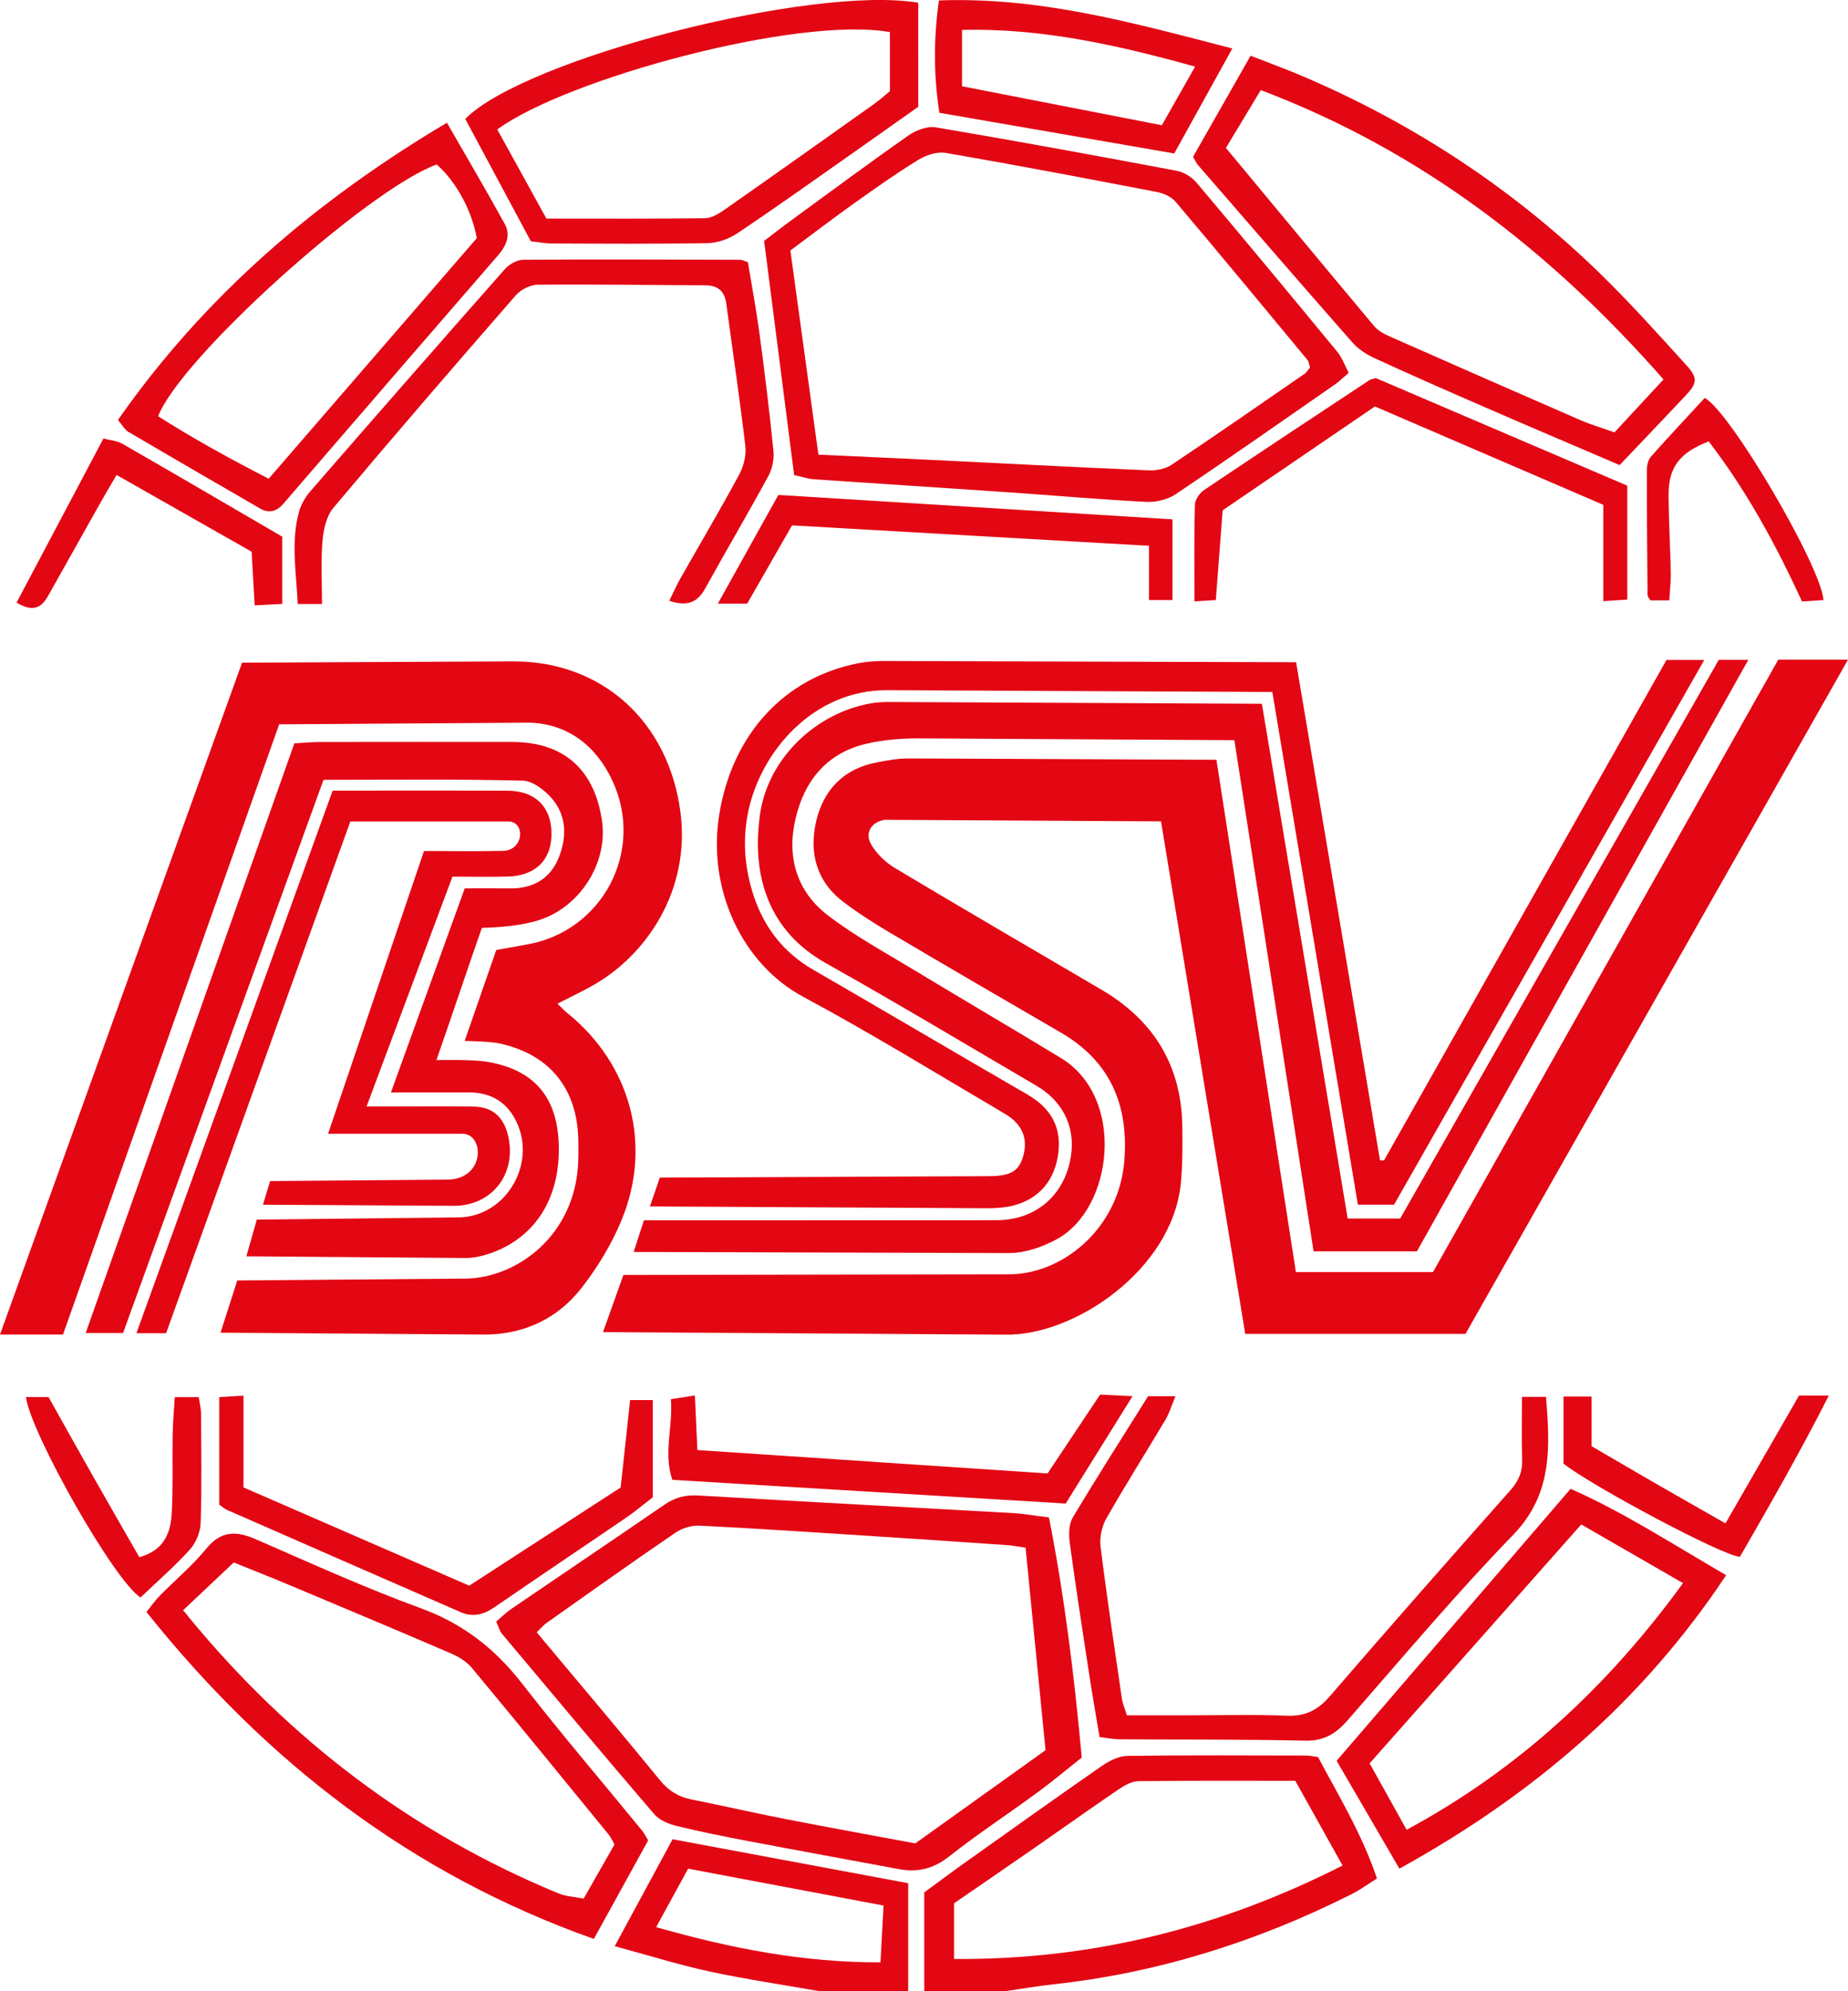
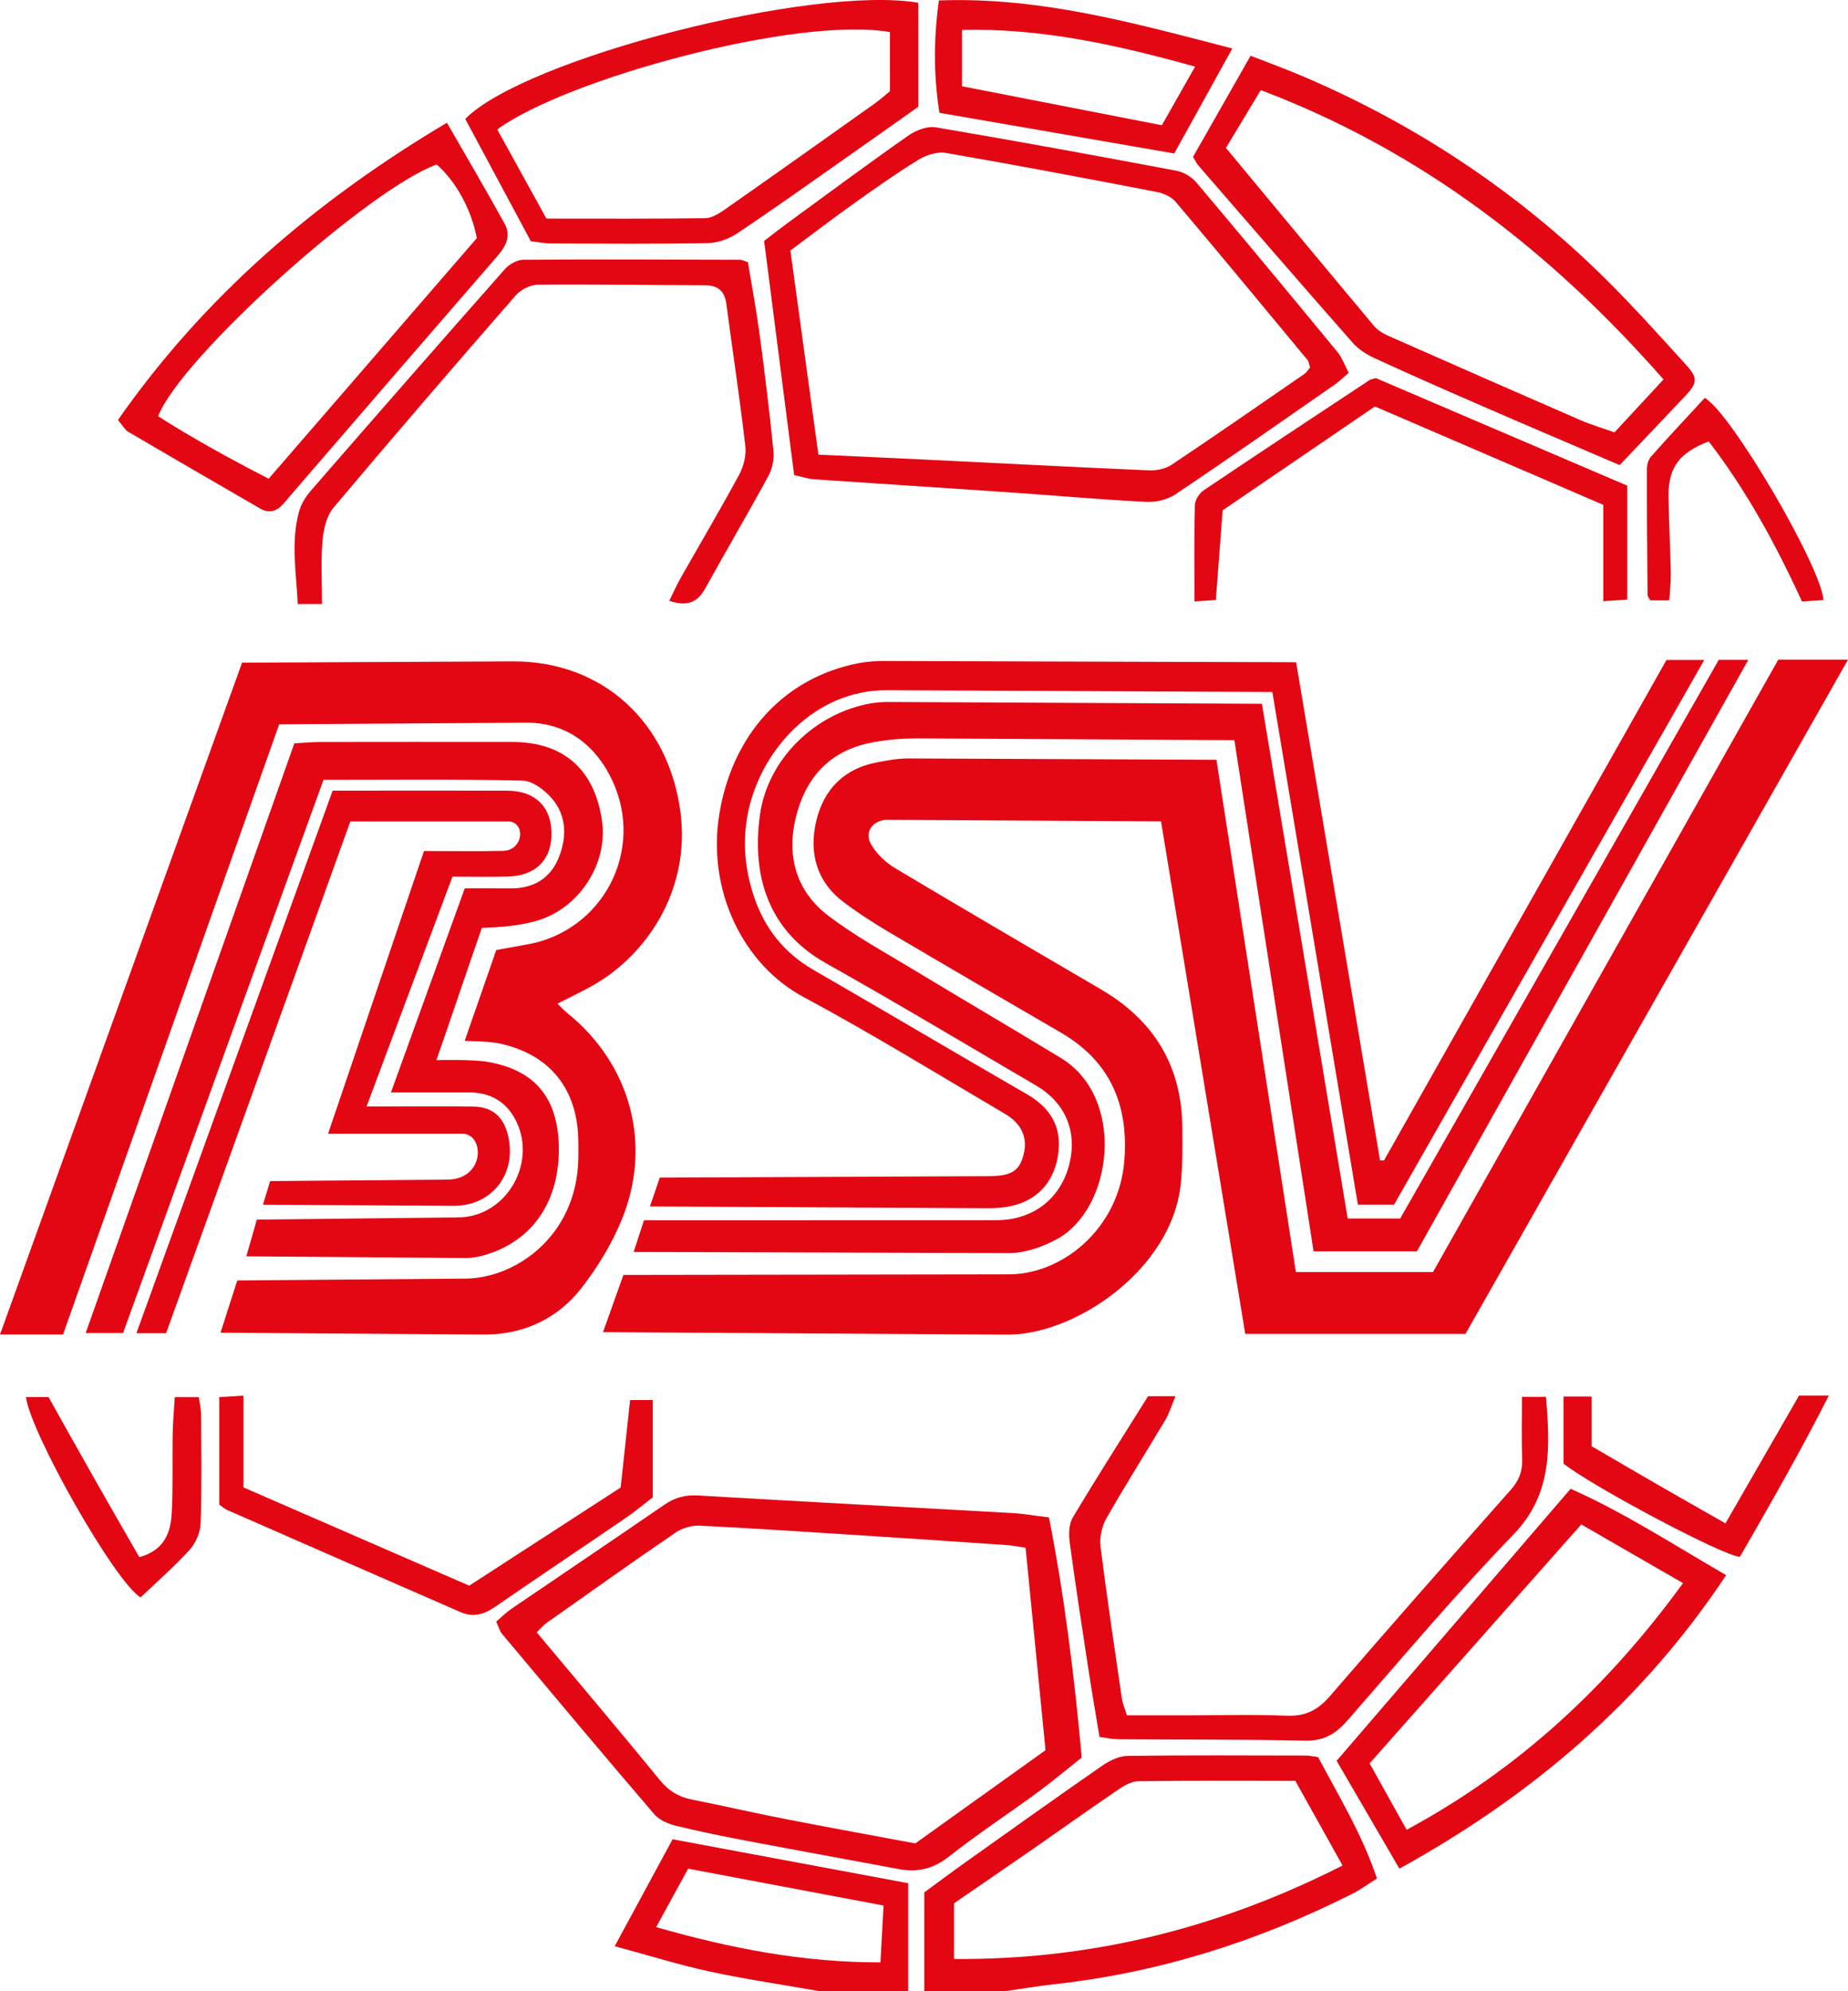
<svg xmlns="http://www.w3.org/2000/svg" version="1.1" id="Ebene_1" x="0px" y="0px" viewBox="0 0 130 140" style="enable-background:new 0 0 130 140;" xml:space="preserve">
  <g>
    <path style="fill:#E30613;" d="M19.638,50.926C14.606,65.123,9.545,79.404,4.432,93.829c-1.535,0-2.984,0-4.432,0l17.028-47.237   l19.091-0.092c6.299,0,10.925,4.292,11.748,10.601c0.717,5.497-2.396,10.108-6.273,12.246c-0.739,0.408-1.503,0.771-2.38,1.22   c0.281,0.268,0.484,0.489,0.713,0.675c4.45,3.602,5.991,9.27,3.782,14.581c-0.699,1.682-1.684,3.298-2.803,4.734   c-1.682,2.16-4.037,3.256-6.779,3.274l-18.614-0.131c0.405-1.263,0.771-2.402,1.178-3.672l15.82-0.13   c3.52,0.082,7.685-2.702,8.133-7.716c0.059-0.66,0.049-1.329,0.039-1.993c-0.057-3.665-2.031-6.077-5.583-6.833   c-0.684-0.145-2.412-0.17-2.412-0.17c0.72-2.081,1.516-4.353,2.222-6.392c0.774-0.14,1.46-0.268,2.148-0.387   c5.335-0.923,8.326-6.587,6.017-11.529c-1.148-2.458-3.157-4.007-5.865-4.068L19.638,50.926z" />
    <path style="fill:#E30613;" d="M65.019,140c0-2.273,0-4.547,0-6.948c0.956-0.7,1.931-1.432,2.924-2.137   c3.192-2.269,6.379-4.546,9.598-6.775c0.515-0.356,1.183-0.678,1.784-0.686c4.188-0.058,8.377-0.03,12.566-0.024   c0.231,0,0.462,0.058,0.83,0.108c1.45,2.73,3.098,5.419,4.143,8.538c-0.657,0.409-1.184,0.797-1.759,1.087   c-6.623,3.333-13.583,5.538-20.961,6.347c-1.161,0.127-2.315,0.326-3.471,0.491C68.788,140,66.903,140,65.019,140z M91.119,125.206   c-3.791,0-7.413-0.021-11.034,0.026c-0.469,0.006-0.982,0.294-1.393,0.573c-1.991,1.352-3.95,2.751-5.928,4.123   c-1.896,1.315-3.801,2.617-5.651,3.89c0,1.319,0,2.52,0,3.916c9.724,0.07,18.698-2.196,27.331-6.572   C93.286,129.09,92.23,127.197,91.119,125.206z" />
    <path style="fill:#E30613;" d="M57.669,140c-2.58-0.453-5.176-0.833-7.735-1.383c-2.142-0.461-4.242-1.121-6.691-1.782   c1.426-2.633,2.709-5.005,4.071-7.519c5.532,1.031,10.954,2.042,16.574,3.09c0,2.608,0,5.101,0,7.594   C61.815,140,59.742,140,57.669,140z M46.157,135.495c5.306,1.507,10.33,2.482,15.78,2.478c0.076-1.387,0.143-2.618,0.218-3.997   c-4.68-0.882-9.171-1.729-13.747-2.592C47.644,132.779,46.974,134.003,46.157,135.495z" />
    <path style="fill:#E30613;" d="M70.792,89.598c3.852,0.092,7.935-3.165,8.305-8.03c0.298-3.916-1.02-6.967-4.471-8.97   c-3.999-2.321-7.997-4.645-11.979-6.997c-1.135-0.67-2.254-1.384-3.306-2.178c-1.911-1.445-2.449-3.482-1.918-5.716   c0.522-2.193,1.943-3.656,4.221-4.098c0.737-0.143,1.49-0.281,2.236-0.284l21.692,0.094c1.858,11.973,3.715,23.941,5.589,36.016   c3.279,0,6.33,0,9.646,0l24.285-43.051c1.533,0,3.011,0,4.906,0c-9.064,15.968-17.977,31.669-26.906,47.398H87.598l-5.925-36.034   l-19.43-0.109c-0.942,0.145-1.441,0.918-0.954,1.745c0.387,0.656,1.013,1.257,1.67,1.65c4.82,2.882,9.674,5.707,14.519,8.547   c3.678,2.156,5.65,5.339,5.693,9.662c0.013,1.328,0.026,2.665-0.108,3.983c-0.617,6.055-7.485,10.686-12.297,10.61L42.418,93.66   c0.518-1.448,0.968-2.708,1.438-4.021L70.792,89.598z" />
    <path style="fill:#E30613;" d="M70.092,85.791c2.618-0.005,4.56-1.548,5.149-4.012c0.539-2.252-0.314-4.263-2.339-5.447   c-4.929-2.884-9.828-5.822-14.806-8.614c-3.91-2.193-5.259-5.961-4.636-10.432c0.546-3.917,3.872-7.147,7.801-7.834   c0.415-0.072,0.842-0.096,1.264-0.096l26.245,0.126l6.035,36.189c1.221,0,2.333,0,3.694,0l22.408-39.276h2.078L99.676,87.977   h-7.271c-1.861-12.003-3.71-23.924-5.572-35.937l-22.303-0.126c-1.168,0.005-2.36,0.101-3.497,0.356   c-2.827,0.633-4.447,2.576-5.08,5.326c-0.616,2.677,0.102,5.085,2.271,6.752c1.861,1.43,3.949,2.564,5.963,3.784   c3.471,2.102,6.976,4.148,10.443,6.255c4.592,2.79,3.674,10.584-0.279,12.734c-0.998,0.543-2.203,0.969-3.317,0.98l-26.459-0.078   c0.263-0.807,0.471-1.448,0.724-2.225L70.092,85.791z" />
    <path style="fill:#E30613;" d="M45.72,84.822c0.266-0.775,0.471-1.372,0.696-2.028l23.094-0.099   c1.624-0.001,2.196-0.353,2.493-1.505c0.301-1.167-0.101-2.168-1.296-2.871c-4.718-2.775-9.386-5.648-14.204-8.234   c-4.237-2.274-6.764-7.487-5.907-12.811c0.904-5.618,4.555-9.626,9.784-10.644c0.596-0.116,1.215-0.156,1.823-0.156l28.973,0.087   l5.904,35.026l0.277,0.007c6.619-11.721,13.238-23.442,19.873-35.192h2.658C112.505,59.36,105.28,72.04,98.068,84.696   c-0.872,0-1.609,0-2.547,0c-2.003-12.001-3.999-23.955-6.017-36.043l-27.133-0.126c-5.117-0.009-8.858,4.26-9.744,8.574   c-0.411,2.003-0.24,3.973,0.397,5.893c0.744,2.242,2.107,3.988,4.174,5.182c5.025,2.904,10.022,5.856,15.046,8.761   c1.589,0.919,2.427,2.184,2.21,4.077c-0.219,1.917-1.32,3.273-3.165,3.744c-0.585,0.149-1.211,0.192-1.818,0.193L45.72,84.822z" />
    <path style="fill:#E30613;" d="M32.221,85.595c3.461-0.012,5.701-4.007,3.943-7.041c-0.702-1.212-1.809-1.749-3.185-1.749   c-1.829,0-3.658,0-5.477,0l5.192-14.347c0.989,0,2.108-0.009,3.226,0.002c1.578,0.016,2.776-0.681,3.37-2.126   c0.584-1.42,0.595-2.946-0.446-4.171c-0.511-0.602-1.365-1.26-2.078-1.278c-4.607-0.114-9.218-0.058-14.009-0.058   c-4.7,12.966-9.392,25.909-14.101,38.898c-0.941,0-1.624,0-2.63,0c4.935-13.938,9.797-27.668,14.68-41.461   c0.665-0.037,1.219-0.093,1.772-0.094c4.521-0.007,9.042-0.007,13.563-0.003c3.607,0.003,5.791,1.933,6.309,5.561   c0.425,2.982-1.594,6.141-4.59,7.01c-1.21,0.351-2.491,0.451-3.862,0.5c-0.992,2.827-2.131,6.252-3.199,9.297   c0,0,2.483-0.067,3.572,0.117c3.343,0.564,4.982,2.526,5.039,5.972c0.062,3.757-1.76,6.518-5.02,7.56   c-0.486,0.155-1.011,0.263-1.518,0.265l-15.443-0.12c0.254-0.89,0.48-1.678,0.738-2.582L32.221,85.595z" />
    <path style="fill:#E30613;" d="M31.442,82.937c2.706,0,2.659-3.226,1.083-3.226c-3.221,0-5.794,0-9.446,0   c2.302-6.783,4.5-13.257,6.747-19.877c1.914,0,3.74,0.034,5.564-0.011c1.471-0.036,1.585-2.069,0.353-2.069   c-3.838,0-6.971,0-11.098,0c-4.294,11.92-8.608,23.897-12.961,35.98c-0.721,0-1.261,0-2.088,0   c4.637-12.812,9.206-25.44,13.805-38.147c0.905,0,1.652,0,2.399,0c3.297,0,6.594-0.01,9.891,0.005   c1.924,0.009,3.058,1.094,3.104,2.914c0.048,1.897-1.074,3.064-3.06,3.123c-1.262,0.037-2.526,0.007-3.906,0.007   c-2.008,5.369-3.976,10.631-6.042,16.158c0.934,0,1.618,0,2.303,0c1.743,0.001,3.486-0.019,5.228,0.009   c1.295,0.021,2.086,0.7,2.406,1.972c0.677,2.685-1.065,4.999-3.782,5.005l-13.444-0.079c0.186-0.612,0.329-1.082,0.505-1.66   L31.442,82.937z" />
    <path style="fill:#E30613;" d="M34.905,114.015c0.369-0.314,0.692-0.642,1.065-0.897c3.587-2.445,7.19-4.865,10.767-7.323   c0.737-0.506,1.468-0.704,2.369-0.65c7.369,0.435,14.741,0.82,22.111,1.236c0.793,0.045,1.581,0.186,2.575,0.308   c1.09,5.553,1.784,11.161,2.304,16.882c-1.075,0.85-2.083,1.697-3.142,2.474c-2.055,1.506-4.192,2.905-6.191,4.482   c-1.105,0.872-2.217,1.134-3.537,0.886c-3.511-0.658-7.027-1.291-10.536-1.958c-1.709-0.325-3.418-0.665-5.107-1.079   c-0.559-0.137-1.201-0.404-1.561-0.823c-3.599-4.198-7.15-8.439-10.704-12.676C35.15,114.674,35.08,114.387,34.905,114.015z    M73.549,123.054c-0.473-4.797-0.939-9.525-1.403-14.237c-0.594-0.086-0.914-0.155-1.238-0.177   c-3.145-0.216-6.289-0.431-9.435-0.633c-4.084-0.262-8.168-0.536-12.255-0.741c-0.562-0.028-1.232,0.172-1.7,0.492   c-3.041,2.075-6.043,4.21-9.051,6.334c-0.254,0.18-0.458,0.432-0.71,0.675c2.934,3.508,5.837,6.934,8.679,10.41   c0.613,0.75,1.304,1.161,2.22,1.343c2.169,0.431,4.324,0.931,6.494,1.354c3.087,0.603,6.183,1.162,9.237,1.733   C67.478,127.397,70.466,125.26,73.549,123.054z" />
    <path style="fill:#E30613;" d="M55.866,33.405c-0.712-5.548-1.41-10.992-2.113-16.467c0.665-0.506,1.215-0.939,1.779-1.351   c2.785-2.033,5.555-4.088,8.379-6.065c0.528-0.37,1.323-0.669,1.923-0.568c5.659,0.956,11.306,1.992,16.946,3.055   c0.505,0.095,1.061,0.441,1.397,0.839c3.328,3.941,6.622,7.911,9.901,11.893c0.338,0.41,0.521,0.95,0.799,1.472   c-0.408,0.347-0.671,0.611-0.973,0.82c-3.724,2.585-7.436,5.188-11.2,7.713c-0.569,0.382-1.394,0.575-2.084,0.54   c-3.241-0.166-6.476-0.454-9.715-0.676c-4.554-0.312-9.11-0.602-13.664-0.914C56.879,33.673,56.522,33.548,55.866,33.405z    M92.159,25.832c-0.089-0.264-0.1-0.425-0.183-0.525c-3.08-3.714-6.154-7.433-9.271-11.115c-0.301-0.356-0.85-0.602-1.322-0.693   c-4.942-0.952-9.888-1.892-14.847-2.748c-0.608-0.105-1.388,0.151-1.938,0.488c-1.566,0.961-3.071,2.028-4.57,3.096   c-1.485,1.058-2.934,2.169-4.428,3.278c0.669,4.875,1.312,9.549,1.971,14.354c2.664,0.123,5.197,0.235,7.729,0.358   c5.169,0.252,10.336,0.523,15.506,0.745c0.532,0.023,1.167-0.096,1.599-0.385c3.141-2.095,6.243-4.25,9.353-6.393   C91.905,26.193,92.001,26.019,92.159,25.832z" />
-     <path style="fill:#E30613;" d="M41.774,136.323c-12.861-4.56-23.041-12.443-31.471-22.987c0.345-0.426,0.606-0.807,0.924-1.131   c1.094-1.112,2.304-2.123,3.287-3.324c1.05-1.282,2.117-1.253,3.488-0.656c3.843,1.675,7.669,3.412,11.601,4.849   c2.952,1.078,5.211,2.834,7.122,5.293c2.727,3.509,5.618,6.889,8.434,10.328c0.146,0.178,0.248,0.393,0.438,0.7   C44.336,131.682,43.062,133.989,41.774,136.323z M16.443,109.854c-1.206,1.138-2.386,2.251-3.566,3.364   c0.339,0.367,0.349,0.417,0.377,0.452c7.094,8.635,15.715,15.198,26.029,19.45c0.535,0.221,1.15,0.243,1.776,0.367   c0.778-1.366,1.475-2.589,2.17-3.809c-0.163-0.28-0.255-0.501-0.4-0.678c-3.201-3.917-6.395-7.839-9.63-11.727   c-0.372-0.447-0.935-0.792-1.476-1.025c-3.806-1.637-7.628-3.237-11.449-4.84C19.066,110.902,17.846,110.423,16.443,109.854z" />
    <path style="fill:#E30613;" d="M113.935,32.7c-3.212-1.377-6.326-2.699-9.429-4.047c-2.591-1.126-5.178-2.262-7.746-3.44   c-0.582-0.267-1.181-0.633-1.599-1.108c-3.654-4.149-7.269-8.332-10.893-12.508c-0.091-0.105-0.146-0.241-0.341-0.571   c1.289-2.263,2.633-4.624,4.047-7.107c1.307,0.511,2.489,0.938,3.645,1.431c8.019,3.417,15.173,8.163,21.383,14.317   c1.942,1.925,3.771,3.967,5.613,5.992c0.835,0.917,0.791,1.275-0.053,2.17C117.047,29.436,115.521,31.031,113.935,32.7z    M117.022,26.678c-7.931-9.021-17.041-16.074-28.331-20.343c-0.833,1.38-1.628,2.699-2.452,4.065   c3.517,4.234,6.956,8.386,10.418,12.518c0.26,0.311,0.66,0.54,1.038,0.708c4.483,1.982,8.972,3.954,13.467,5.907   c0.766,0.333,1.574,0.568,2.411,0.866C114.753,29.126,115.866,27.926,117.022,26.678z" />
    <path style="fill:#E30613;" d="M98.442,131.382c-1.536-2.639-2.958-5.081-4.415-7.584c5.483-6.37,10.903-12.667,16.459-19.122   c3.769,1.666,7.185,3.9,10.942,6.071C115.51,119.66,107.783,126.226,98.442,131.382z M96.347,123.979   c0.907,1.627,1.724,3.093,2.604,4.671c7.932-4.283,14.187-10.122,19.444-17.343c-2.478-1.428-4.751-2.738-7.159-4.125   C106.268,112.787,101.358,118.326,96.347,123.979z" />
    <path style="fill:#E30613;" d="M64.597,7.507c-1.587,1.121-3.313,2.346-5.046,3.561c-2.549,1.788-5.083,3.599-7.671,5.327   c-0.591,0.395-1.374,0.684-2.074,0.697c-3.669,0.068-7.34,0.038-11.011,0.026c-0.46-0.001-0.92-0.096-1.453-0.156   c-1.555-2.9-3.093-5.768-4.613-8.601c4.187-4.247,24.4-9.433,31.867-8.168C64.597,2.536,64.597,4.917,64.597,7.507z M62.6,2.257   c-6.452-1.147-22.717,3.26-27.62,6.845c1.151,2.086,2.308,4.183,3.458,6.267c3.831,0,7.497,0.022,11.161-0.027   c0.465-0.006,0.971-0.32,1.379-0.605c3.515-2.459,7.013-4.942,10.511-7.426c0.415-0.295,0.795-0.64,1.112-0.898   C62.6,4.954,62.6,3.641,62.6,2.257z" />
    <path style="fill:#E30613;" d="M31.44,8.629c1.449,2.524,2.792,4.798,4.064,7.112c0.435,0.792,0.124,1.528-0.46,2.201   c-4.523,5.209-9.028,10.433-13.539,15.653c-0.525,0.608-1.048,1.217-1.573,1.826c-0.46,0.533-1.003,0.698-1.633,0.333   c-3.1-1.793-6.199-3.588-9.288-5.4c-0.223-0.131-0.361-0.409-0.714-0.825C14.38,20.83,22.181,14.125,31.44,8.629z M33.542,16.743   c-0.369-1.997-1.476-4.002-2.825-5.18c-4.888,1.795-18.003,13.587-19.594,17.703c2.464,1.569,5.034,2.979,7.777,4.393   C23.868,27.919,28.683,22.356,33.542,16.743z" />
    <path style="fill:#E30613;" d="M79.271,120.602c1.466,0,2.825,0,4.184,0c2.354,0,4.711-0.068,7.062,0.027   c1.3,0.052,2.183-0.385,3.031-1.368c4.201-4.87,8.454-9.694,12.722-14.505c0.579-0.653,0.841-1.304,0.809-2.169   c-0.052-1.413-0.014-2.83-0.014-4.376c0.633,0,1.107,0,1.693,0c0.274,3.535,0.481,6.817-2.314,9.703   c-4.042,4.172-7.793,8.632-11.621,13.011c-0.833,0.953-1.67,1.488-3.001,1.459c-4.377-0.098-8.756-0.067-13.134-0.098   c-0.41-0.003-0.82-0.096-1.34-0.161c-0.257-1.55-0.517-3.032-0.745-4.518c-0.466-3.045-0.938-6.09-1.35-9.142   c-0.078-0.575-0.07-1.298,0.209-1.764c1.697-2.843,3.483-5.631,5.301-8.535c0.503,0,1.088,0,1.926,0   c-0.281,0.671-0.433,1.197-0.703,1.652c-1.38,2.32-2.827,4.6-4.162,6.946c-0.319,0.561-0.482,1.341-0.403,1.981   c0.445,3.572,0.982,7.133,1.501,10.696C78.969,119.757,79.105,120.06,79.271,120.602z" />
    <path style="fill:#E30613;" d="M22.651,42.467c-0.751,0-1.155,0-1.706,0c-0.099-2.194-0.499-4.347,0.09-6.49   c0.144-0.525,0.458-1.048,0.819-1.462c4.531-5.21,9.078-10.407,13.651-15.58c0.307-0.348,0.861-0.667,1.303-0.671   c5.085-0.038,10.17-0.014,15.256,0.001c0.133,0,0.266,0.078,0.548,0.167c0.272,1.659,0.595,3.371,0.826,5.095   c0.365,2.723,0.699,5.451,0.971,8.185c0.057,0.571-0.08,1.248-0.354,1.751c-1.449,2.663-2.987,5.276-4.456,7.927   c-0.553,0.999-1.287,1.256-2.517,0.854c0.295-0.597,0.512-1.098,0.78-1.571c1.379-2.431,2.804-4.836,4.132-7.294   c0.315-0.584,0.515-1.359,0.439-2.008c-0.389-3.342-0.894-6.67-1.338-10.006c-0.123-0.921-0.606-1.303-1.515-1.306   c-3.908-0.012-7.816-0.078-11.724-0.044c-0.53,0.005-1.209,0.332-1.562,0.737c-4.322,4.954-8.619,9.93-12.849,14.963   c-0.493,0.587-0.692,1.541-0.761,2.348C22.564,39.462,22.651,40.878,22.651,42.467z" />
    <path style="fill:#E30613;" d="M43.661,104.584c0.235-2.172,0.447-4.13,0.665-6.147c0.651,0,1.097,0,1.595,0   c0,2.328,0,4.58,0,6.837c-0.698,0.535-1.271,1.019-1.887,1.439c-3.077,2.101-6.174,4.171-9.242,6.284   c-0.764,0.526-1.527,0.727-2.381,0.354c-5.481-2.39-10.958-4.787-16.434-7.188c-0.167-0.073-0.309-0.206-0.554-0.374   c0-2.447,0-4.931,0-7.562c0.549-0.033,0.985-0.059,1.706-0.103c0,2.227,0,4.322,0,6.454c5.388,2.344,10.558,4.593,15.879,6.908   C36.543,109.196,40.098,106.893,43.661,104.584z" />
    <path style="fill:#E30613;" d="M66.083,7.93c-0.419-2.705-0.403-5.218-0.035-7.899c7.12-0.264,13.724,1.588,20.64,3.378   c-1.433,2.589-2.703,4.885-4.084,7.381C77.132,9.843,71.7,8.902,66.083,7.93z M84.071,4.684c-5.54-1.539-10.809-2.714-16.396-2.582   c0,1.429,0,2.626,0,3.964c4.752,0.927,9.389,1.831,14.056,2.74C82.516,7.424,83.209,6.203,84.071,4.684z" />
    <path style="fill:#E30613;" d="M114.475,34.148c0,2.766,0,5.312,0,8.007c-0.583,0.039-1.058,0.071-1.689,0.113   c0-2.271,0-4.39,0-6.773c-5.372-2.313-10.717-4.614-16.067-6.917c-3.614,2.464-7.118,4.853-10.71,7.302   c-0.157,2.054-0.314,4.119-0.481,6.308c-0.565,0.036-1.049,0.066-1.502,0.095c0-2.354-0.029-4.567,0.029-6.777   c0.009-0.357,0.318-0.829,0.627-1.037c3.875-2.609,7.776-5.179,11.672-7.755c0.075-0.049,0.178-0.056,0.431-0.13   C102.633,29.085,108.6,31.636,114.475,34.148z" />
-     <path style="fill:#E30613;" d="M77.388,98.052c0.698,0.034,1.28,0.062,2.281,0.111c-1.671,2.683-3.152,5.061-4.701,7.549   c-9.227-0.556-18.408-1.109-27.675-1.667c-0.641-1.926,0.059-3.73-0.098-5.671c0.582-0.09,1.05-0.163,1.688-0.261   c0.061,1.341,0.114,2.502,0.175,3.838c8.19,0.547,16.33,1.091,24.634,1.646C74.915,101.762,76.112,99.967,77.388,98.052z" />
-     <path style="fill:#E30613;" d="M55.717,36.938c-1.044,1.82-2.097,3.655-3.157,5.504c-0.628,0-1.169,0-2.063,0   c1.488-2.672,2.852-5.122,4.256-7.643c9.25,0.573,18.425,1.141,27.728,1.717c0,1.942,0,3.753,0,5.674c-0.535,0-1.015,0-1.655,0   c0-1.249,0-2.416,0-3.816C72.407,37.893,64.131,37.419,55.717,36.938z" />
    <path style="fill:#E30613;" d="M126.556,98.119c0.737,0,1.24,0,2.095,0c-2.037,4.011-4.158,7.702-6.254,11.338   c-1.152-0.036-10.485-5.005-12.409-6.555c0-1.503,0-3.046,0-4.713c0.665,0,1.236,0,1.969,0c0,1.202,0,2.32,0,3.49   c1.639,0.953,3.178,1.855,4.724,2.745c1.506,0.868,3.018,1.723,4.699,2.682C123.134,104.06,124.845,101.089,126.556,98.119z" />
    <path style="fill:#E30613;" d="M9.888,112.315c-1.822-1.12-7.707-11.493-8.065-14.091c0.5,0,0.985,0,1.589,0   c1.05,1.868,2.107,3.765,3.179,5.653c1.064,1.875,2.142,3.743,3.21,5.606c1.761-0.488,2.204-1.724,2.28-3.089   c0.101-1.843,0.033-3.696,0.065-5.544c0.014-0.838,0.094-1.675,0.15-2.619c0.649,0,1.128,0,1.688,0   c0.063,0.444,0.157,0.808,0.159,1.172c0.013,2.561,0.057,5.123-0.027,7.681c-0.021,0.637-0.333,1.391-0.759,1.862   C12.288,110.128,11.077,111.179,9.888,112.315z" />
-     <path style="fill:#E30613;" d="M1.166,42.368c2.06-3.889,4.068-7.679,6.112-11.539c0.539,0.144,0.98,0.169,1.324,0.367   c3.716,2.138,7.417,4.302,11.25,6.535c0,1.537,0,3.064,0,4.727c-0.646,0.035-1.186,0.065-1.937,0.106   c-0.072-1.259-0.138-2.414-0.215-3.775c-3.072-1.745-6.213-3.529-9.5-5.396c-0.397,0.681-0.729,1.233-1.046,1.795   c-1.256,2.227-2.507,4.456-3.759,6.685C2.949,42.667,2.387,43.103,1.166,42.368z" />
    <path style="fill:#E30613;" d="M117.428,42.209c-0.596,0-0.959,0-1.335,0c-0.072-0.136-0.192-0.256-0.193-0.378   c-0.028-2.939-0.053-5.878-0.049-8.817c0-0.309,0.097-0.695,0.293-0.915c1.247-1.405,2.535-2.774,3.777-4.12   c1.792,0.95,8.169,11.802,8.357,14.212c-0.477,0.031-0.953,0.062-1.516,0.098c-1.843-4.02-3.92-7.822-6.561-11.254   c-2.064,0.796-2.841,1.828-2.824,3.819c0.015,1.8,0.12,3.598,0.157,5.398C117.546,40.854,117.472,41.457,117.428,42.209z" />
  </g>
</svg>